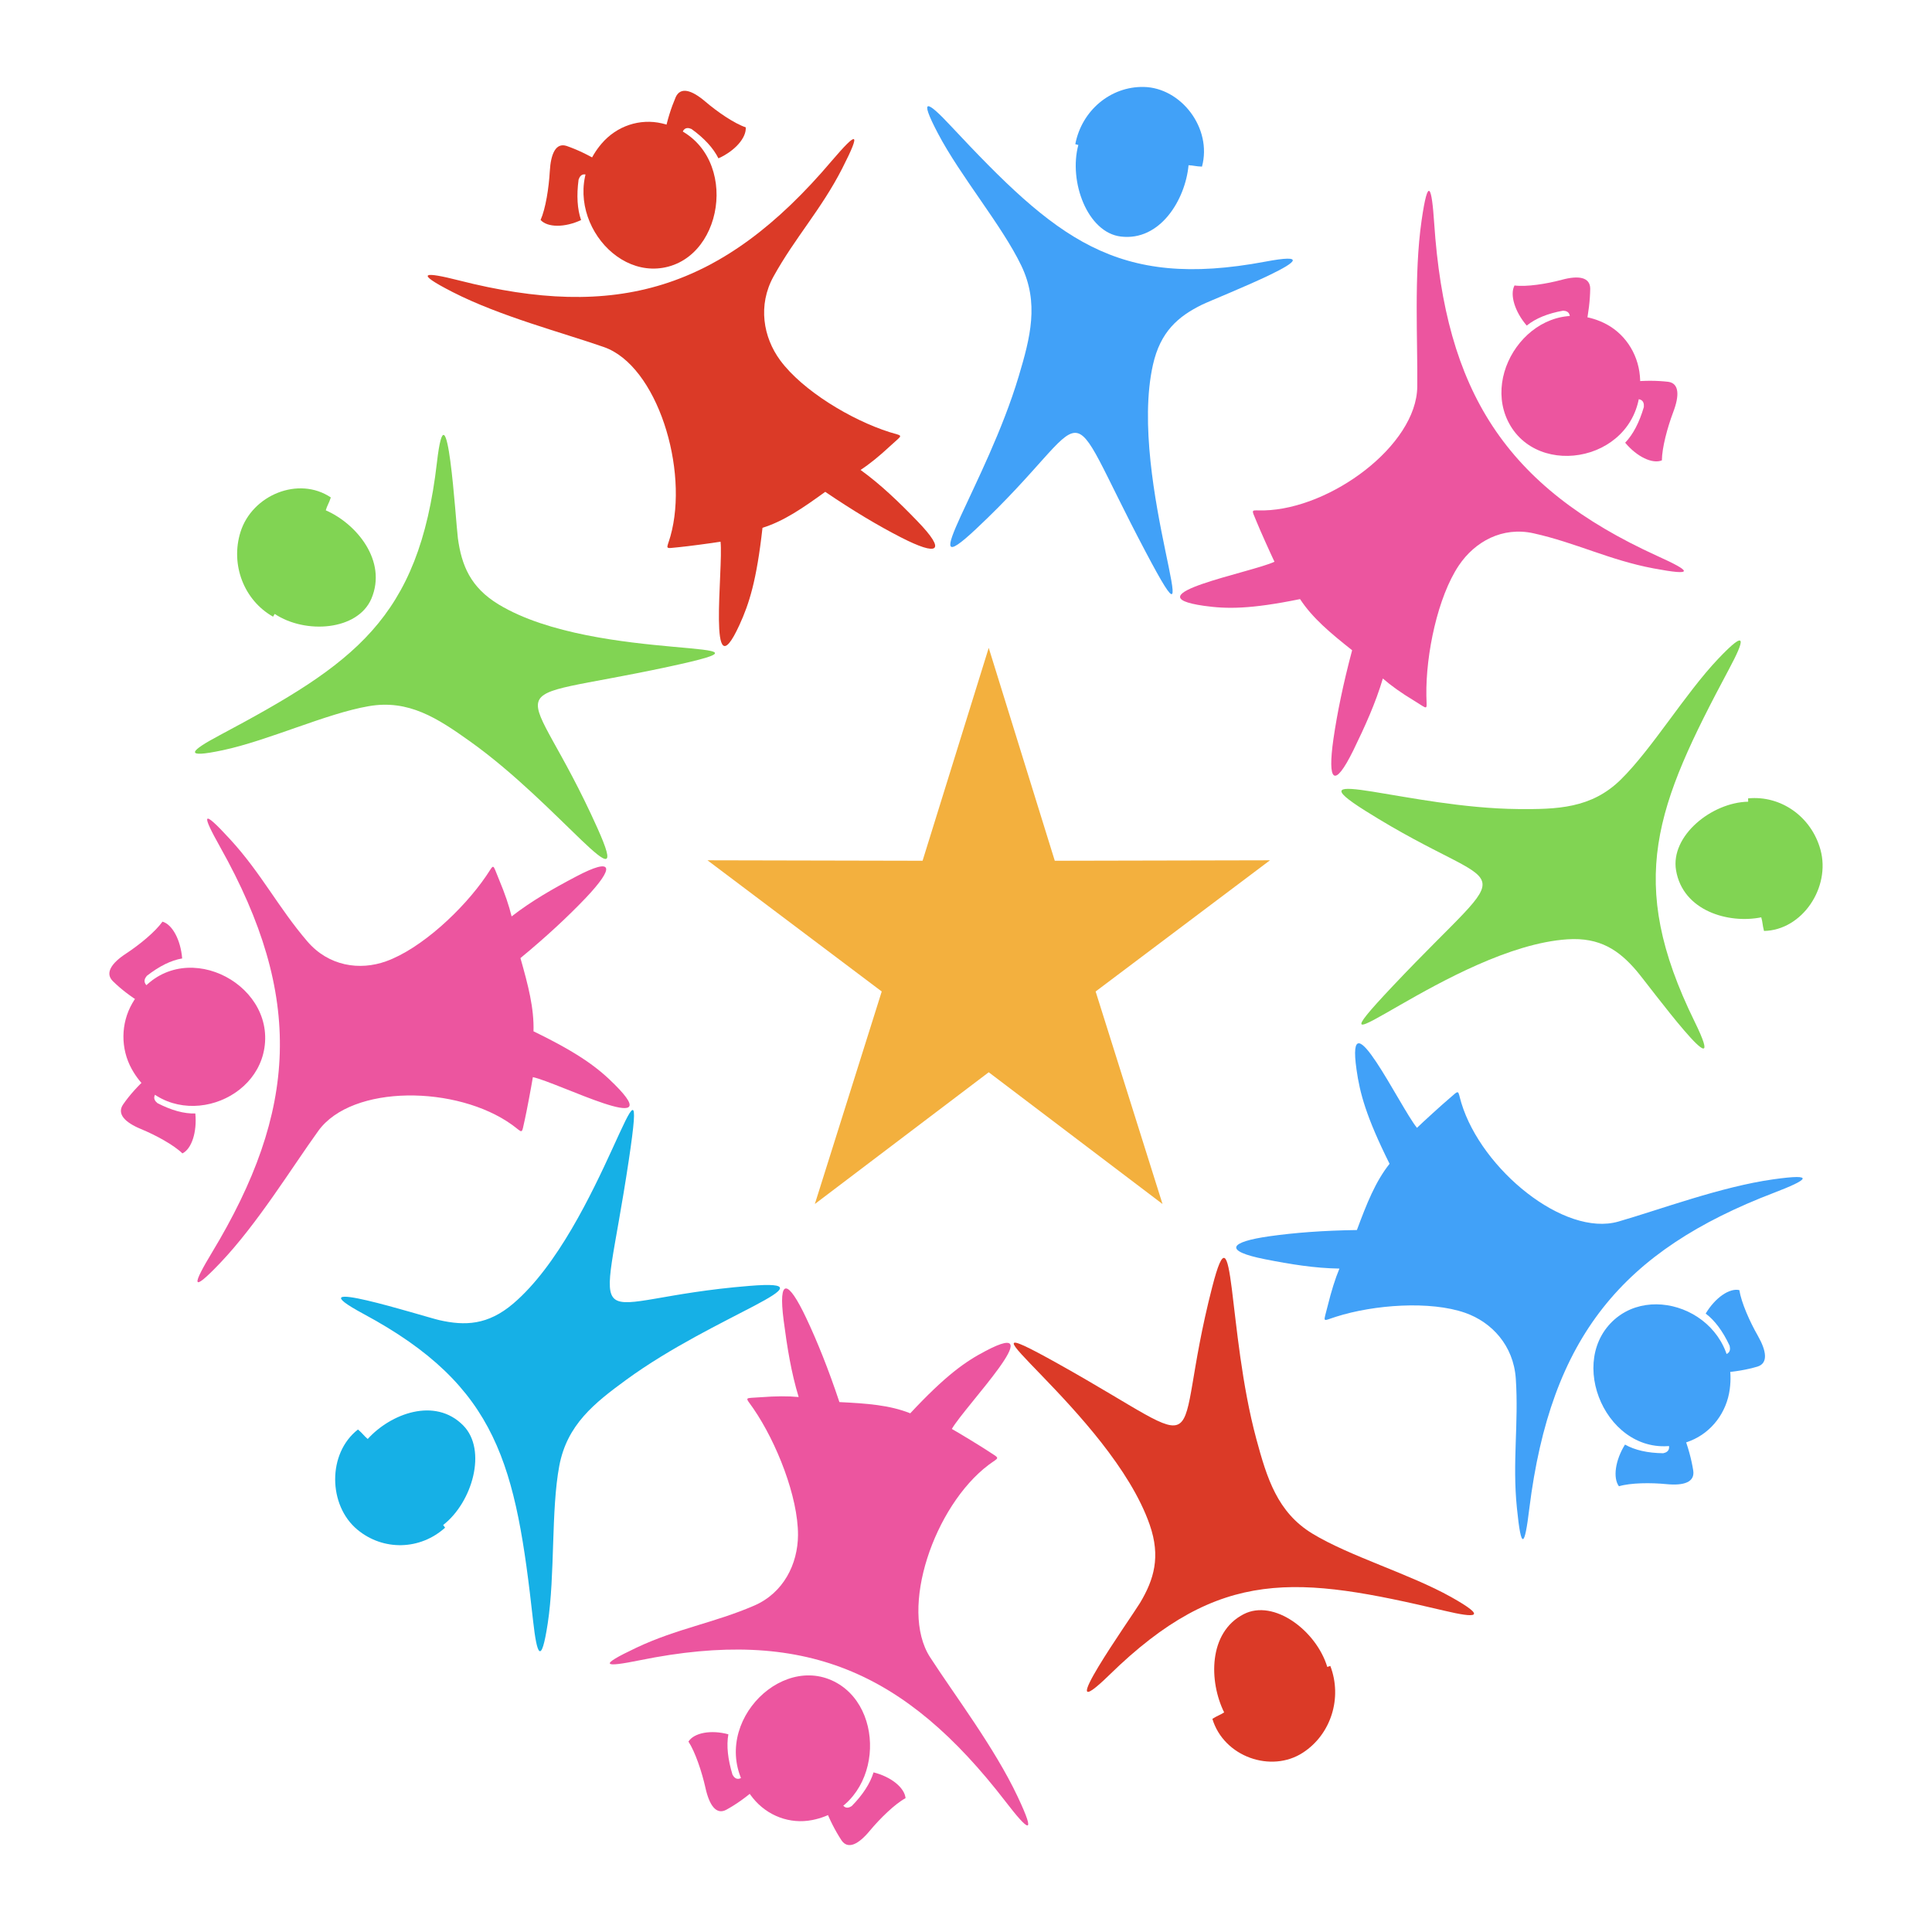
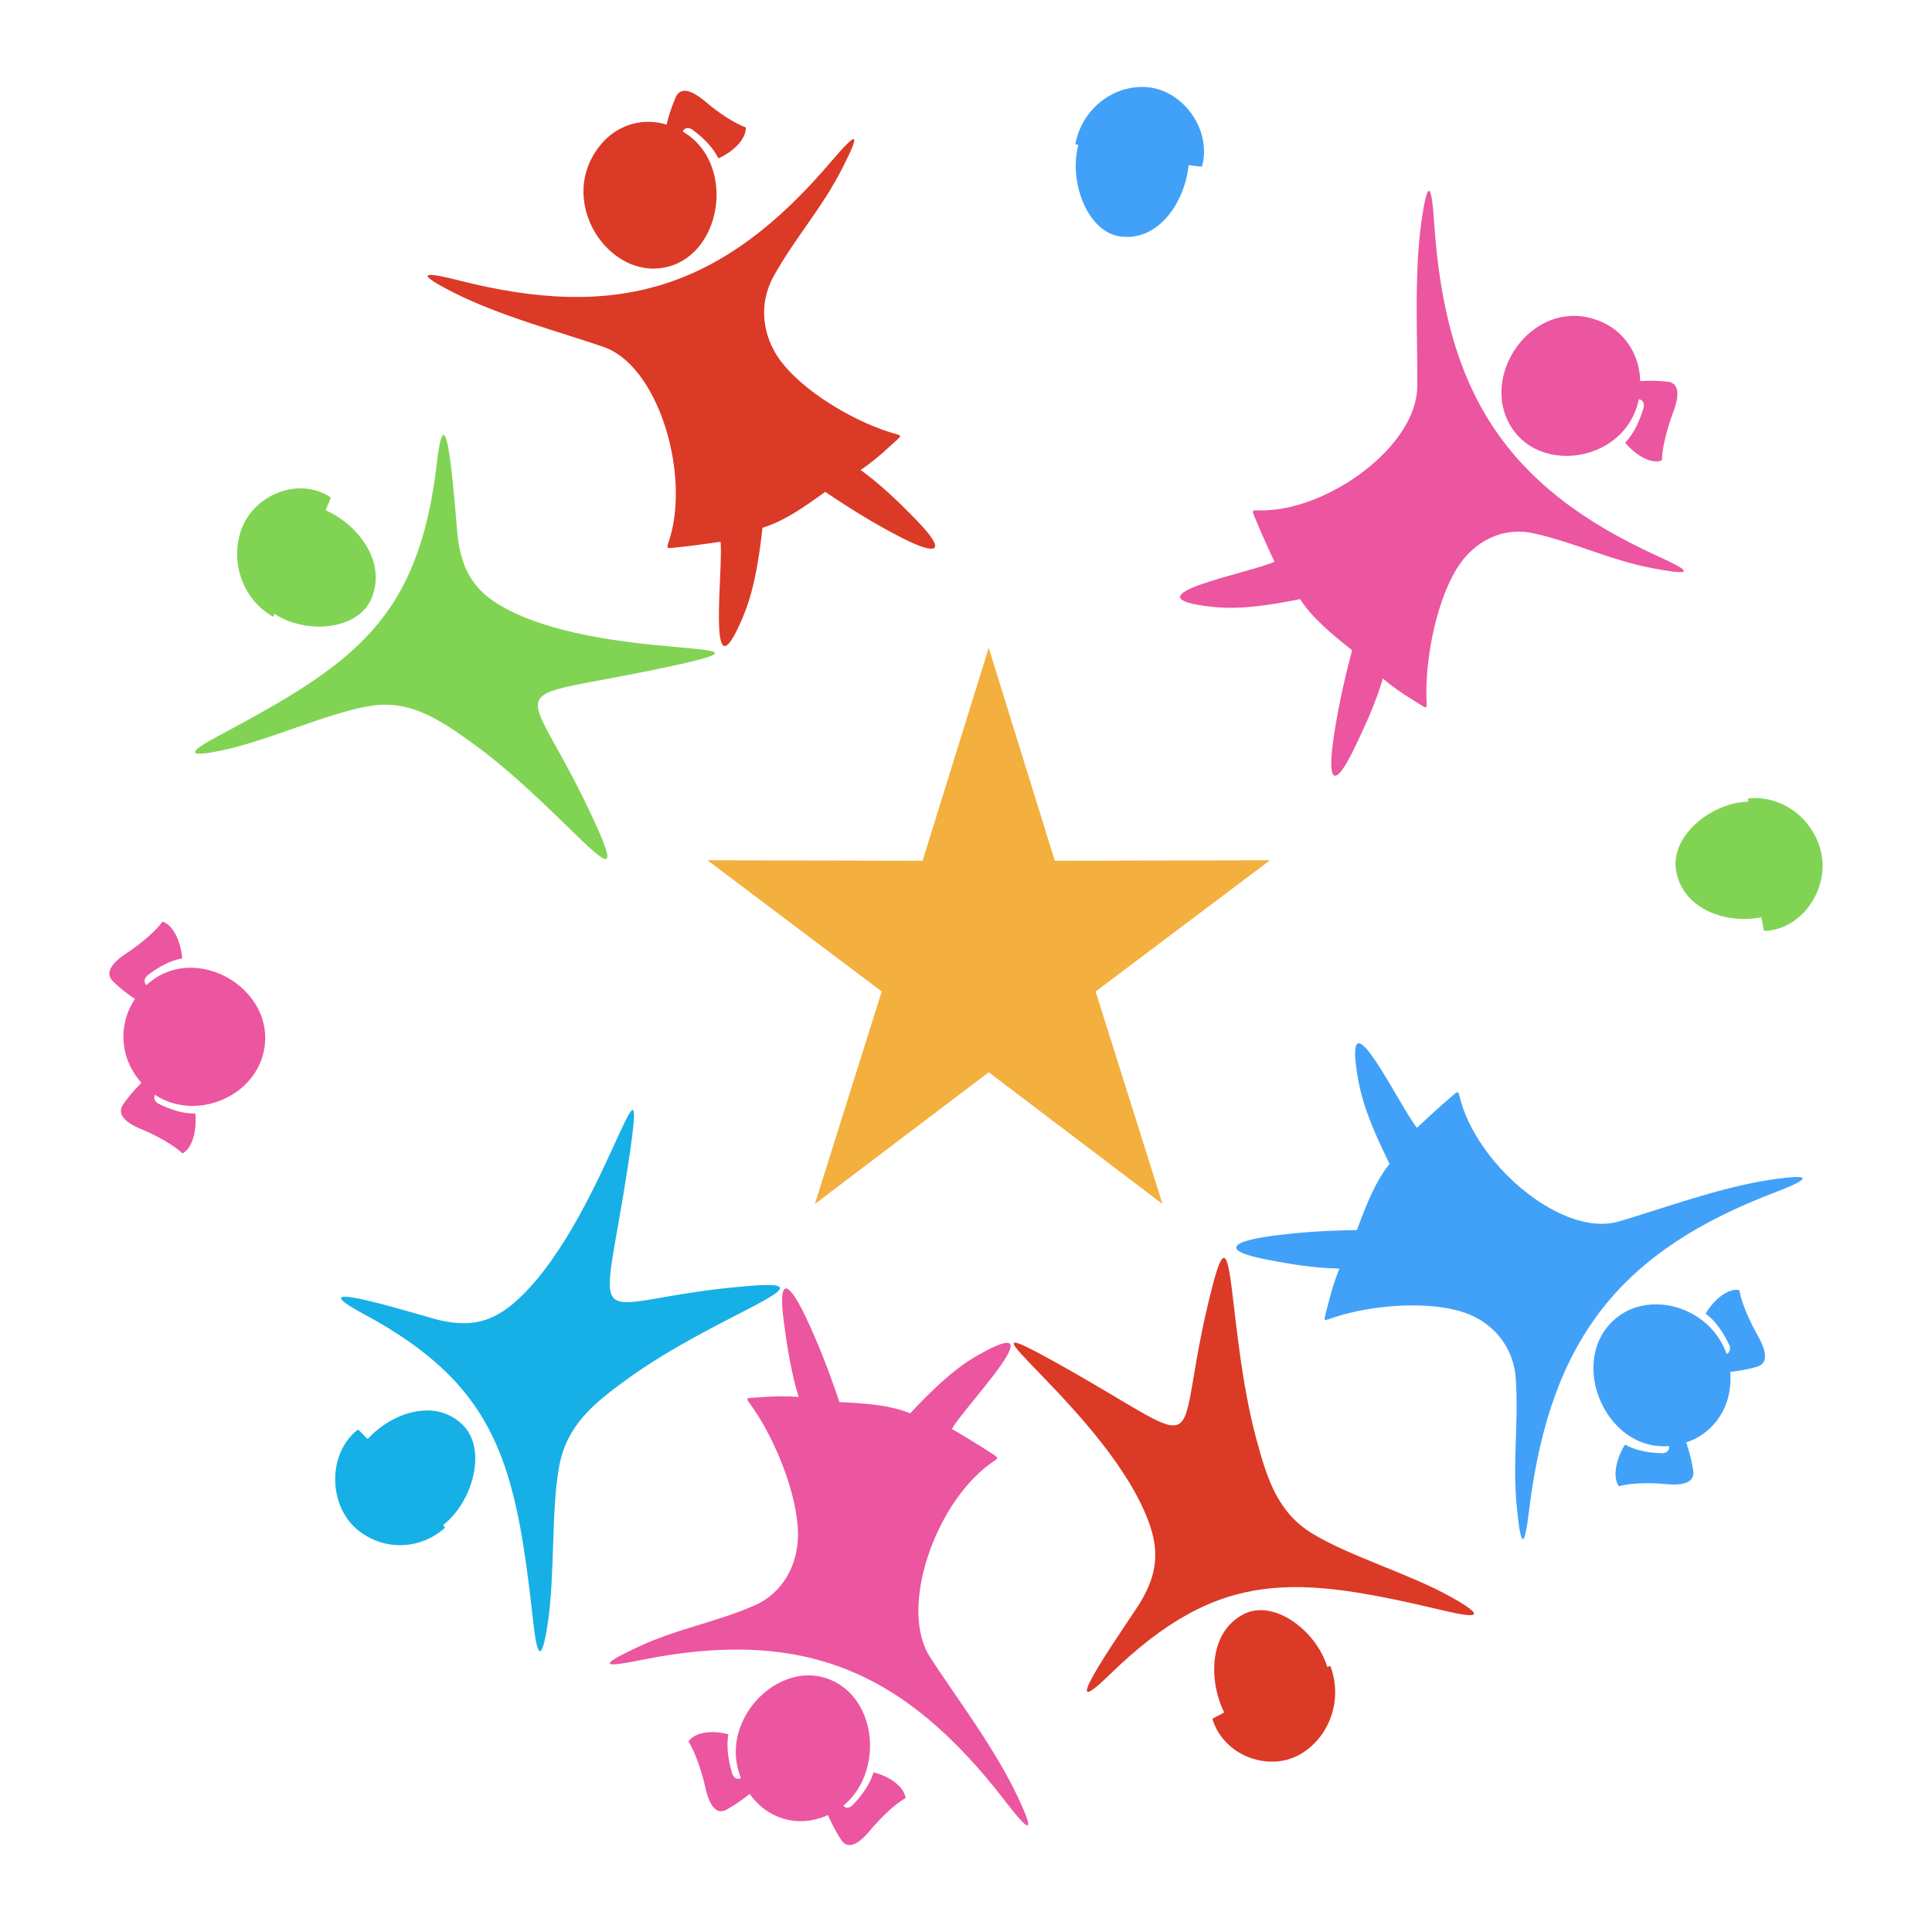
<svg xmlns="http://www.w3.org/2000/svg" id="Target_Audience" viewBox="0 0 2100 2100" style="enable-background:new 0 0 2100 2100;">
  <style>.st0{fill-rule:evenodd;clip-rule:evenodd;fill:#DB3A27;} .st1{fill-rule:evenodd;clip-rule:evenodd;fill:#41A1F8;} .st2{fill-rule:evenodd;clip-rule:evenodd;fill:#EC559F;} .st3{fill-rule:evenodd;clip-rule:evenodd;fill:#81D453;} .st4{fill-rule:evenodd;clip-rule:evenodd;fill:#16B0E6;} .st5{fill-rule:evenodd;clip-rule:evenodd;fill:#F3B03E;}</style>
  <path class="st0" d="M915.4 183.2c-22.8 44.6-51 74.7-74.6 117.3-17.3 31.3-11.2 66.1 7.2 91.1 24.3 33 77.3 64.9 118.9 78.1 15.5 4.9 15 1.8.7 15.1-11.7 10.9-22.4 19.6-32.2 26 22.1 16 41.6 34.8 61.7 55.6 32.4 33.5 22.7 38.5-18 17.6-24.4-12.5-51.6-28.7-82.1-49.4-24.6 17.8-45.1 31.9-68.2 39.1-6.4 57.3-14.4 82.4-25.1 105.7-35.2 76.6-17.3-62-20.5-90.6-9 1.5-37 5.2-44.7 5.9-17 1.6-14 3.1-9.8-11.7 20.5-72.6-14.4-185.7-72.4-205.8-45-15.7-112.8-33.4-164.2-59.7-43.6-22.3-29.9-22 6.8-12.7 170.4 43.4 285.5 11.4 405.3-130.1C930.9 143.5 937.2 140.5 915.4 183.2z" />
  <path class="st0" d="M654 156c16.4-19.1 41.4-27.5 65.5-21.9 82.8 19.3 73.2 138 7 155.7C661.9 307 601.9 216.8 654 156z" />
  <path class="st0" d="M722.5 144.3c7.6 8.8 13.5 10.9 17.8 6.4.9-9.9 4.6-13.4 11.3-10.5 13.9 10 23.7 20.7 29.3 31.9 17.9-8 30.5-22.3 29.7-33.7-12.5-4.2-30.9-16.8-44.2-28.2-14.5-12.3-26.6-16.1-31.9-4.7C729.5 117.2 725.4 130.1 722.5 144.3z" />
-   <path class="st0" d="M651.5 175.7c1.1 11.7-1.4 17.7-7.5 18-7.6-6-12.7-5.5-15.1 1.5-2.3 17.4-1.4 32.1 2.7 44-17.8 8.3-36.4 8.2-44-.1 5.5-12.4 9-35 10-52.9 1.1-19.4 6.7-31.3 18.2-27.6C627.6 162.7 639.5 168.4 651.5 175.7z" />
-   <path class="st1" d="M1253.2 396.5c-28.3 126 66.8 344.8-7.9 203.4-96.8-183.1-47.2-153.6-184.2-25.1-71.4 67.1 11.2-48.8 46.2-165.8 12.6-42.2 22.4-79.7 2.7-120.5-21-43.6-65.9-96.7-90.4-143.3-21.9-41.6-10.9-34.9 13.8-8.4 114.4 122.2 179.4 178.1 341.9 147.6 90.8-17.1-52.7 39-68.8 46.8C1280.5 344 1261.3 360.5 1253.2 396.5z" />
  <path class="st1" d="M1306.5 181.1c11.3-41.7-22.7-85.9-63.5-86.6-35.9-.6-67.2 25.6-74.2 62.2.0.0 1.1.3 3.3.9-10.7 39.8 9.9 95.1 46.1 99.5 42.8 5.3 70.2-40 73.7-77.5C1297.3 179.8 1299.6 180.9 1306.5 181.1z" />
  <path class="st2" d="M1797.2 617.8c-47.8-9-84-27.8-130.2-38.1-34-7.6-63.9 9-81.3 34.9-22.9 34.1-36 96.4-35.3 141.5.2 16.8 2.9 15.4-13.7 5.3-13.6-8.2-24.8-16.2-33.6-23.9-7.9 26.7-19.3 51.8-32.1 78.1-20.8 42.3-28.3 34.2-21.6-12.5 4.1-28.1 10.6-59.9 20.3-96.3-23.8-18.9-43-34.9-56.6-55.6-54.4 11.1-79.9 10.8-104.5 7.3-81-11.6 51.5-36.1 76.7-47.9-4.1-8.5-16-35-19-42.5-6.7-16.4-7.1-12.9 7.7-13.3 72.7-1.8 165.7-70.8 166.5-134.3.6-49.3-3.8-121.9 4.7-180.8 7.2-49.9 11.1-36.3 13.7 2.9 12.2 182 76.5 286.2 242.7 361.8C1838.3 621 1842.9 626.4 1797.2 617.8z" />
  <path class="st2" d="M1742.5 350.6c22.5 10.4 37.8 32.6 40 58.2 7.6 87.8-104.1 114.5-140.5 54.3C1606.6 404.5 1670.9 317.6 1742.5 350.6z" />
  <path class="st2" d="M1774.1 414.9c-5.7 10.2-5.9 16.7-.4 19.6 9.4-2.1 13.7.5 13.1 7.9-4.9 16.8-11.7 29.8-20.3 38.8 12.7 15.3 29.7 23.4 39.9 19.2.1-13.7 6-35.7 12.3-52.4 6.9-18.1 6.6-31.3-5.4-33C1801.1 413.6 1788 413.5 1774.1 414.9z" />
-   <path class="st2" d="M1723.7 354.2c-10.4 4.6-16.7 4-18.8-2 3.2-9.4 1.2-14.2-5.9-14.5-16.7 3-29.9 8.4-39.5 16.2-13-15.1-18.6-33.6-13.3-43.6 13 1.7 34.8-1.7 51.5-6.2 18.1-4.9 30.7-2.9 30.8 9.7C1728.3 326.6 1726.7 340 1723.7 354.2z" />
-   <path class="st3" d="M1703.6 1021c-124.2 8.2-298.3 165.9-189.7 50.8 140.8-149.1 127.8-91.3-30-190.6-82.3-51.8 48.2-2.9 166-1.8 42.6.4 79.9-.6 111.8-32 34.1-33.5 70-93.5 105.9-131.3 32-33.7 29-21 11.7 11.3-79.6 149.1-112.4 229.9-37.4 382.9 41.9 85.4-51.1-41.2-63-55C1759.9 1033 1739.1 1018.6 1703.6 1021z" />
  <path class="st3" d="M1917.4 1011.9c41.6-.8 72.6-47.3 61.4-88.2-9.8-35.9-42.9-59.4-78.7-55.9.0.0.0 1.2.1 3.6-39.8.8-84.7 37.2-78.4 74.6 7.5 44.2 57.1 58.3 92.6 51.1C1916 1002.4 1915.6 1005 1917.4 1011.9z" />
  <path class="st1" d="M1648.8 1639c-5.1-50.2 2.1-91.6-1.2-140.6-2.5-36-26.2-61.3-55-71.4-37.9-13.3-99-9-140.6 4.3-15.5 4.9-13.5 7.2-8.8-12.1 3.9-15.8 8.1-29.3 12.7-40.3-26.9-.4-53.3-4.7-81.1-10.2-44.9-8.9-39.5-18.7 5.5-25 27-3.8 58.2-6.2 94.6-6.7 10.8-29.1 20.2-52.7 35.5-72-25.5-51.2-32.3-76.8-35.9-102.3-12-84.1 47.7 41.4 65.7 63.2 6.7-6.5 27.9-25.8 33.9-30.8 13.2-11.3 9.9-10.8 14.4 4 22 72.1 111.7 145.6 170.6 128.7 45.8-13.2 111.5-37.9 168.3-45.9 48.1-6.8 36.6.9 1.1 14.5-164.7 63-242.9 156.3-266.2 343.4C1657.3 1681 1653.6 1687.1 1648.8 1639z" />
  <path class="st1" d="M1880.2 1509.8c-3.3 25.4-19.6 46.9-42.5 56.2-79 32.1-134.8-71.9-89.5-125C1792.5 1389.2 1890.8 1429.1 1880.2 1509.8z" />
  <path class="st1" d="M1829.7 1559.3c-11-2.9-17.1-1.2-18.2 5 4.6 8.8 3.4 13.9-3.7 15.3-17-.2-30.8-3.4-41.5-9.4-10.6 17-13.3 36.2-6.6 45.3 12.7-3.8 34.7-4 51.8-2.3 18.7 1.8 30.8-2.1 29-14.6C1838.5 1585.9 1834.9 1572.8 1829.7 1559.3z" />
  <path class="st1" d="M1871.7 1492c-7.2-9.1-8.3-15.5-3.4-19.3 9.6.6 13.5-2.7 11.7-10-7.4-15.8-16.1-27.5-26-34.9 10.3-17.2 25.8-28 36.6-25.5 2.1 13.5 11.3 34.3 20.1 49.6 9.5 16.7 11.3 29.8-.3 33.5C1898.5 1488.9 1885.6 1491.1 1871.7 1492z" />
  <path class="st0" d="M1249.7 1657.4c-42.2-121.7-236.5-251.5-99.8-175.2 177.1 98.9 120 102.2 167.7-83.2 24.8-96.6 16.2 47.3 48 165.2 11.5 42.6 22.9 79.6 60.8 102.7 40.5 24.7 105.9 43.8 150.9 69 40.1 22.5 27.4 23.1-7.2 14.9-160-37.8-243.7-48-364.1 69.6-67.3 65.7 23.8-62.6 33.2-78.2C1254.3 1716.9 1261.8 1692.2 1249.7 1657.4z" />
  <path class="st0" d="M1317.8 1868.3c12.4 41.3 64 59.3 98.5 36.7 30.4-19.8 43-59.4 29.7-94.2.0.0-1.1.4-3.3 1.1-11.9-39.4-58-74.2-90.8-57.4-38.7 19.8-37.9 73.3-21.3 106.8C1326.2 1864.2 1323.7 1864.6 1317.8 1868.3z" />
  <path class="st4" d="M557.8 1417c96.4-81.9 149.5-315.5 125.7-156.1-30.9 206.5-52.8 151.6 131.2 136.8 95.9-7.8-37.5 31.6-133.9 102-34.8 25.4-64.5 48.9-72.9 93.7-9 47.9-4.5 118.4-12.5 170.9-7.1 46.8-11.8 34.6-15.9-2.1-18.8-169.5-37.5-255-184.1-333.9-81.9-44.1 64.7 2.6 82 6.6C505.4 1441.3 530.3 1440.4 557.8 1417z" />
  <path class="st4" d="M389.1 1553.8c-33.4 25.9-32.5 82.5-.6 108.9 28.1 23.3 68.2 22.3 95.3-2.2.0.0-.7-.9-2.1-2.9 31.8-24.7 48-81.5 21.9-108.1-30.8-31.4-79.1-12.8-103.9 14.6C395.6 1560.7 394.4 1558.3 389.1 1553.8z" />
-   <path class="st2" d="M250.5 912.7c33.5 36.5 52.1 73.9 83.6 110.6 23.1 26.9 56.8 31.9 85.5 21.6 37.8-13.5 83.6-55.8 108.8-92.7 9.4-13.7 6.4-14.3 14.1 4 6.3 15 10.8 28.3 13.6 39.9 21.5-16.7 44.9-30.1 70.2-43.4 40.8-21.5 42.2-10.3 10.4 23.3-19.2 20.1-42.5 41.9-71 65.4 8.5 29.9 14.9 54.5 14.2 79.6 50.3 24.4 70.7 40.2 88.5 58.1 58.9 58.9-62-2.5-89.2-8.3-1.5 9.4-6.9 38.1-8.7 45.9-3.9 17.3-1.6 14.8-13.8 6-59.8-43.1-174-44.3-210.7 6.5-28.5 39.5-66 100.8-106.3 143.2-34.1 35.9-29.5 22.5-9.4-10.8 93.3-154.4 100.5-278 9-440.9C219.2 884.8 218.5 877.7 250.5 912.7z" />
  <path class="st2" d="M143.2 1162c-12.3-22.2-12-49.6.6-71.5 43.7-75.6 149-28.7 144.3 42.2C283.6 1201.8 182.3 1232.6 143.2 1162z" />
  <path class="st2" d="M154.2 1090.7c10.4-4.7 14.2-9.9 11.5-15.6-8.8-4-10.8-8.8-6.1-14.4 13.6-10.6 26.4-16.9 38.4-18.9-1.6-20.2-10.8-37.1-21.4-40-7.8 11-25.1 25.2-39.6 34.7-15.9 10.4-23.1 21.2-14.4 29.9C131.6 1075.3 142.2 1083.3 154.2 1090.7z" />
  <path class="st2" d="M160.5 1170.7c11.1 2.6 15.7 7 14.1 13.1-7.9 5.6-9.1 10.7-3.4 15.3 15.2 7.8 28.9 11.6 41.1 11.2 2 20.1-4 38.5-14 43.4-9.6-9.3-29.1-19.9-45.1-26.5-17.4-7.2-26.4-16.4-19.4-26.7C141 1190.1 150 1180.2 160.5 1170.7z" />
  <path class="st3" d="M542 657c107.5 65.1 336.6 35 184.7 67.7-196.8 42.3-155.1 1.8-77.2 175.7 40.7 90.7-41.6-25.5-138.8-94.7-35.1-25-66.6-45.7-110-38.1-46.3 8-108.3 37.1-158.3 47.8-44.6 9.5-35.3.6-3.7-16.2 146-77.8 216.5-125.9 236.2-296.3 11-95.2 20.4 63.8 22.8 82.1C501.7 614.4 511.3 638.4 542 657z" />
  <path class="st3" d="M359.6 540.7c-35-23.5-85.6-2.7-98.2 37.6-11.1 35.5 3.8 74.2 35.4 92 0 0 .6-1 1.8-3 33.5 22.3 90.3 18.1 105.1-16.6 17.4-41-16.2-81.5-49.6-96C355.6 549.4 357.4 547.5 359.6 540.7z" />
  <path class="st2" d="M691.7 1791c44.2-20.9 84.3-26.9 127.9-45.7 32.1-13.8 47.6-45.3 47.8-76.8.1-41.5-23.2-100.5-48.4-137.3-9.4-13.7-10.8-11 8.3-12.5 15.6-1.2 29.3-1.3 40.8-.2-8.1-26.7-12.5-54-16.3-83.2-6.1-47.1 4.6-44.9 24.6-2.5 12 25.4 24.1 55.5 36 91.2 29.9 1.5 54.4 3.2 77 12.2 38.7-41.4 59.8-56.2 82-67.8 72.9-38.4-22.6 60.1-36.8 84.8 8 4.5 32.3 19.3 38.9 23.7 14.4 9.5 13 6.4.9 15.5-58.8 44.5-97.5 156.3-63.4 209 26.5 41 69.9 98 95.1 151.4 21.4 45.3 10.7 36.4-12.9 5.7-109.6-142.4-219.5-190.1-397.6-153.9C656.1 1812.6 649.4 1811 691.7 1791z" />
  <path class="st2" d="M882.9 1978.3c-24.2 4.8-49-4.5-64.7-24.1-54.3-67.8 22.9-155.7 85.7-127.8C965.2 1853.6 959.8 1963.2 882.9 1978.3z" />
  <path class="st2" d="M821.7 1944.1c-.8-11.7-4.3-17.2-10.4-16.4-6.5 7.3-11.6 7.7-15.1 1.3-5.1-16.8-6.7-31.4-4.5-43.9-18.9-5.1-37.2-1.7-43.4 7.9 7.4 11.3 14.6 32.9 18.5 50.3 4.2 19 11.7 29.6 22.5 23.9C800.3 1961.2 811.1 1953.5 821.7 1944.1z" />
  <path class="st2" d="M896.4 1964.2c6-10 11.5-13.1 16.6-9.5 2.5 9.6 6.8 12.4 12.8 8.4 12.1-12.3 20-24.6 23.7-36.6 19 4.7 33.7 16.6 34.8 28-11.7 6.4-27.7 22-39 35.6-12.2 14.7-23.6 20.5-30.6 10.3C907.7 1989.7 901.6 1977.7 896.4 1964.2z" />
  <polygon class="st5" points="1074.7,704.2 1146.5,935.6 1380.4,935.1 1190.9,1077.7 1263.6,1308.7 1074.7,1165.5 885.7,1308.7 958.4,1077.7 769,935.1 1002.8,935.6" />
</svg>